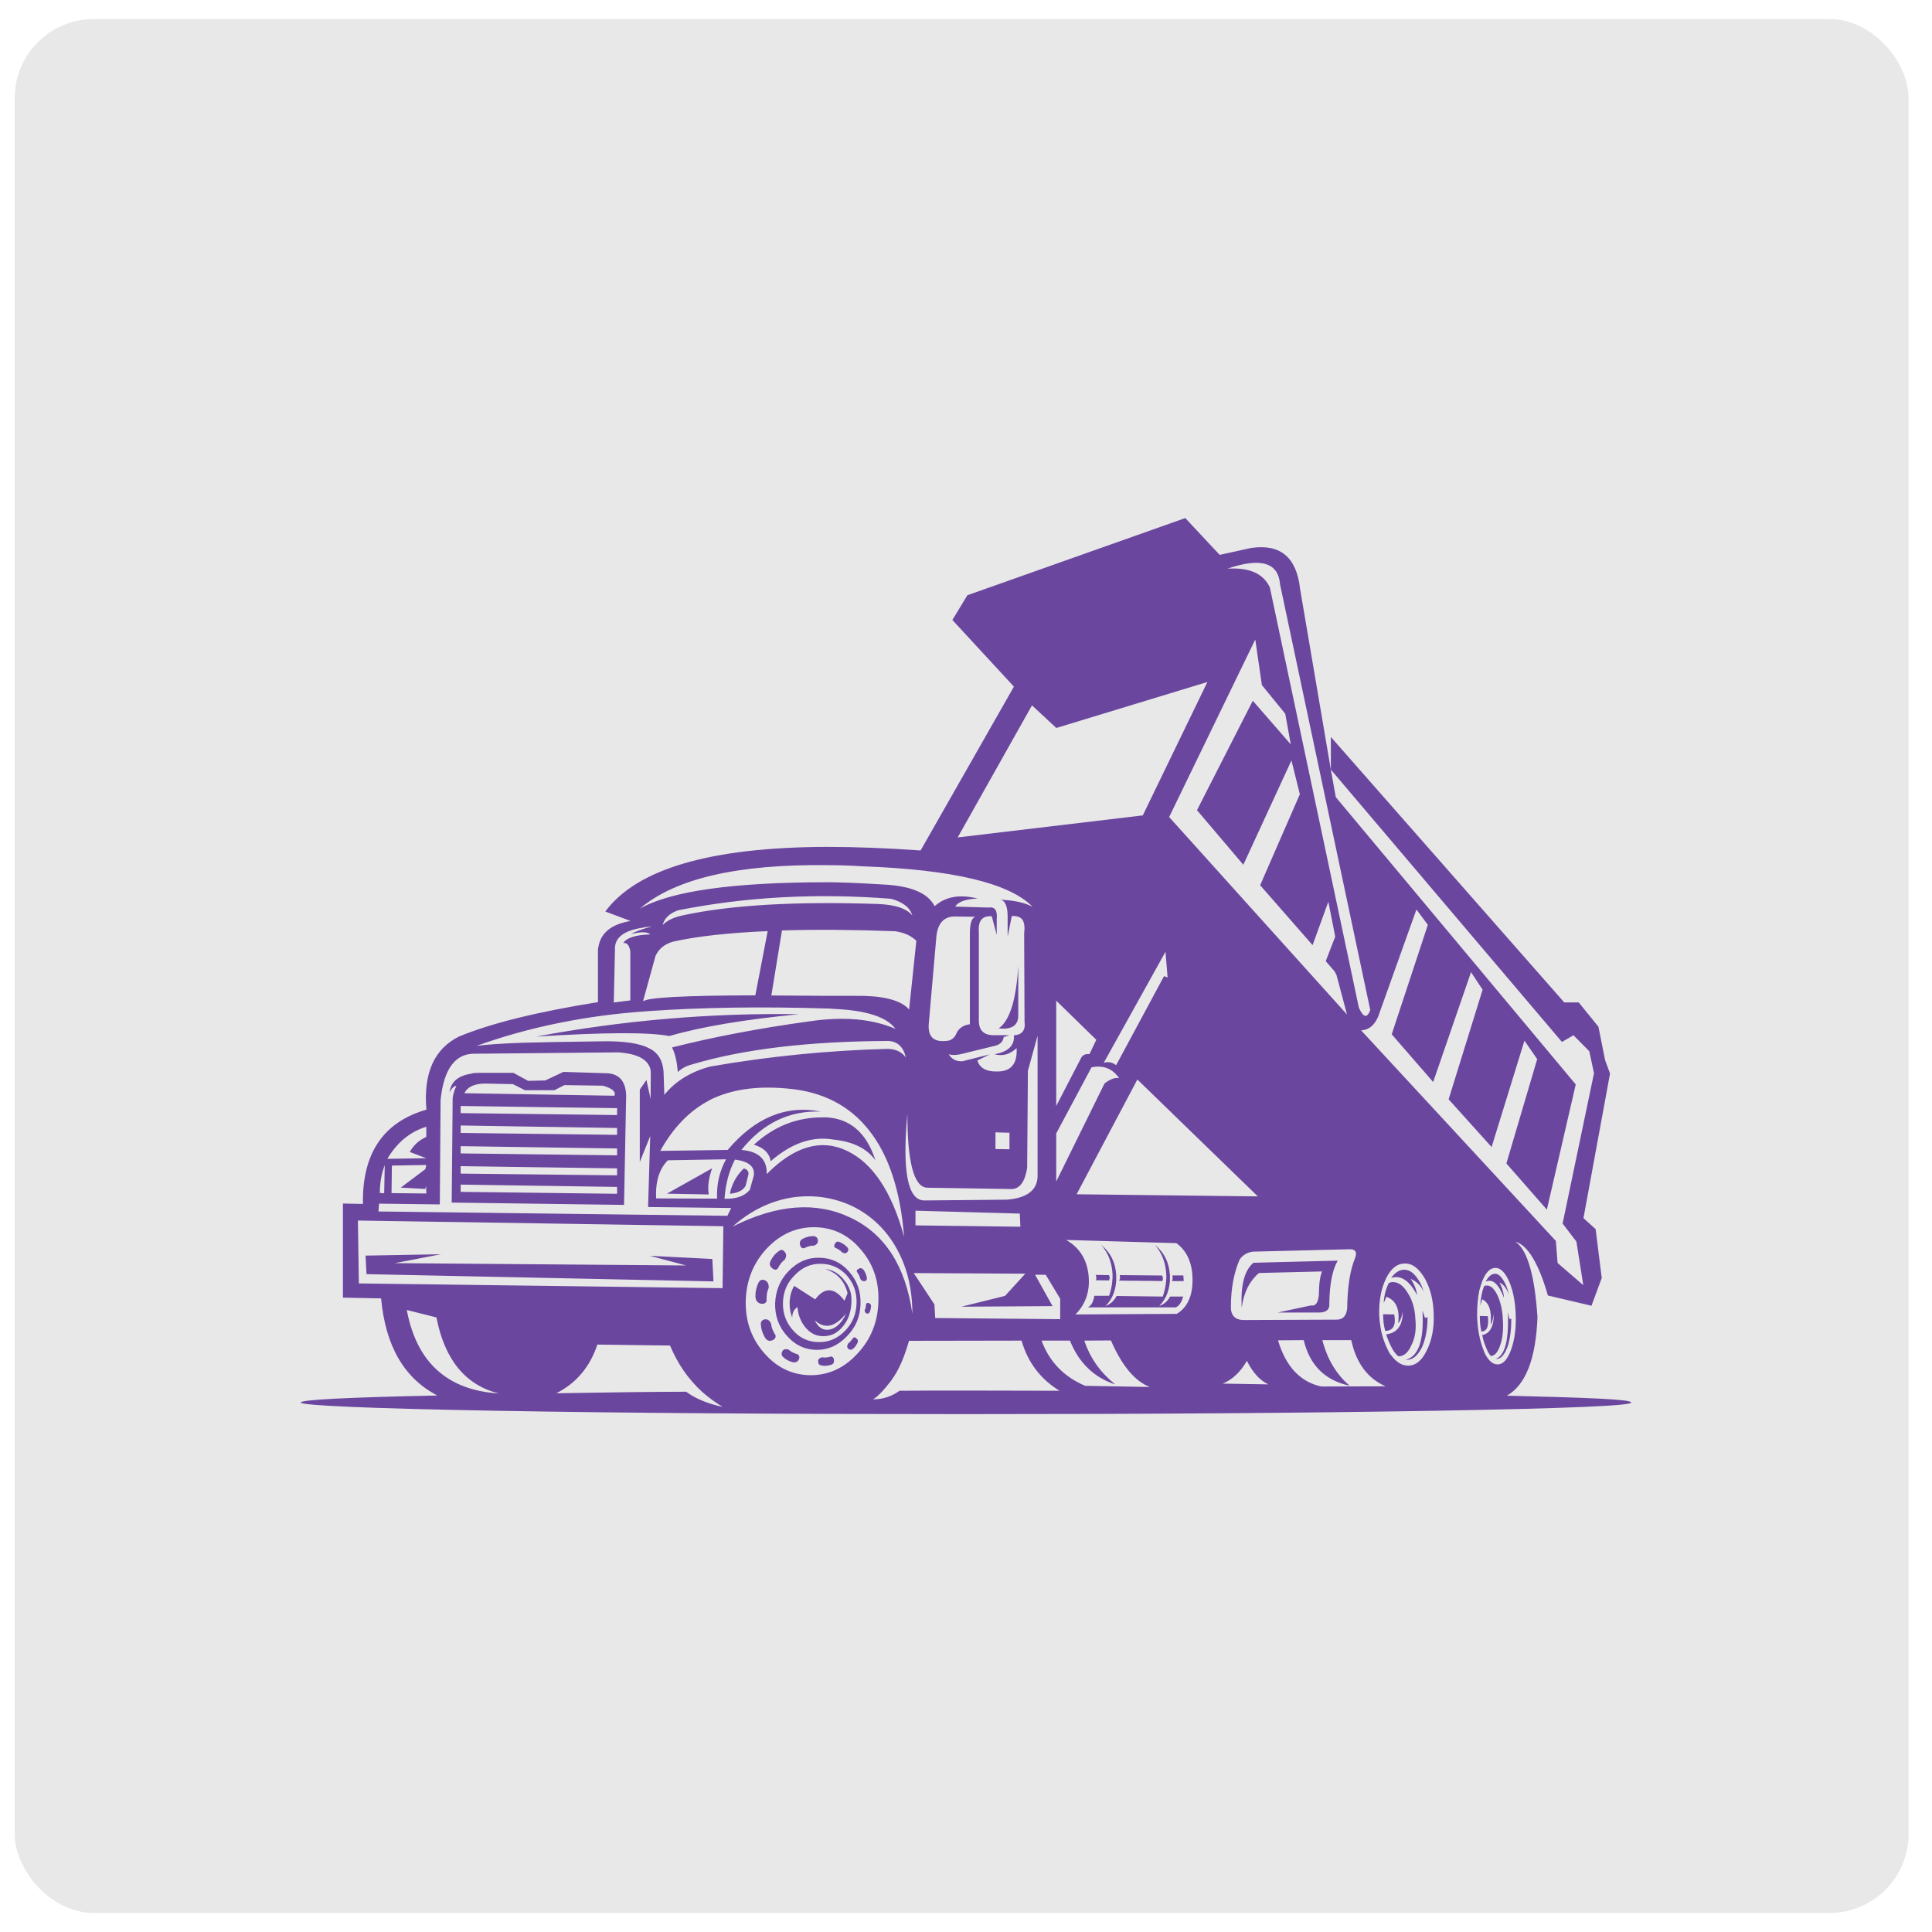
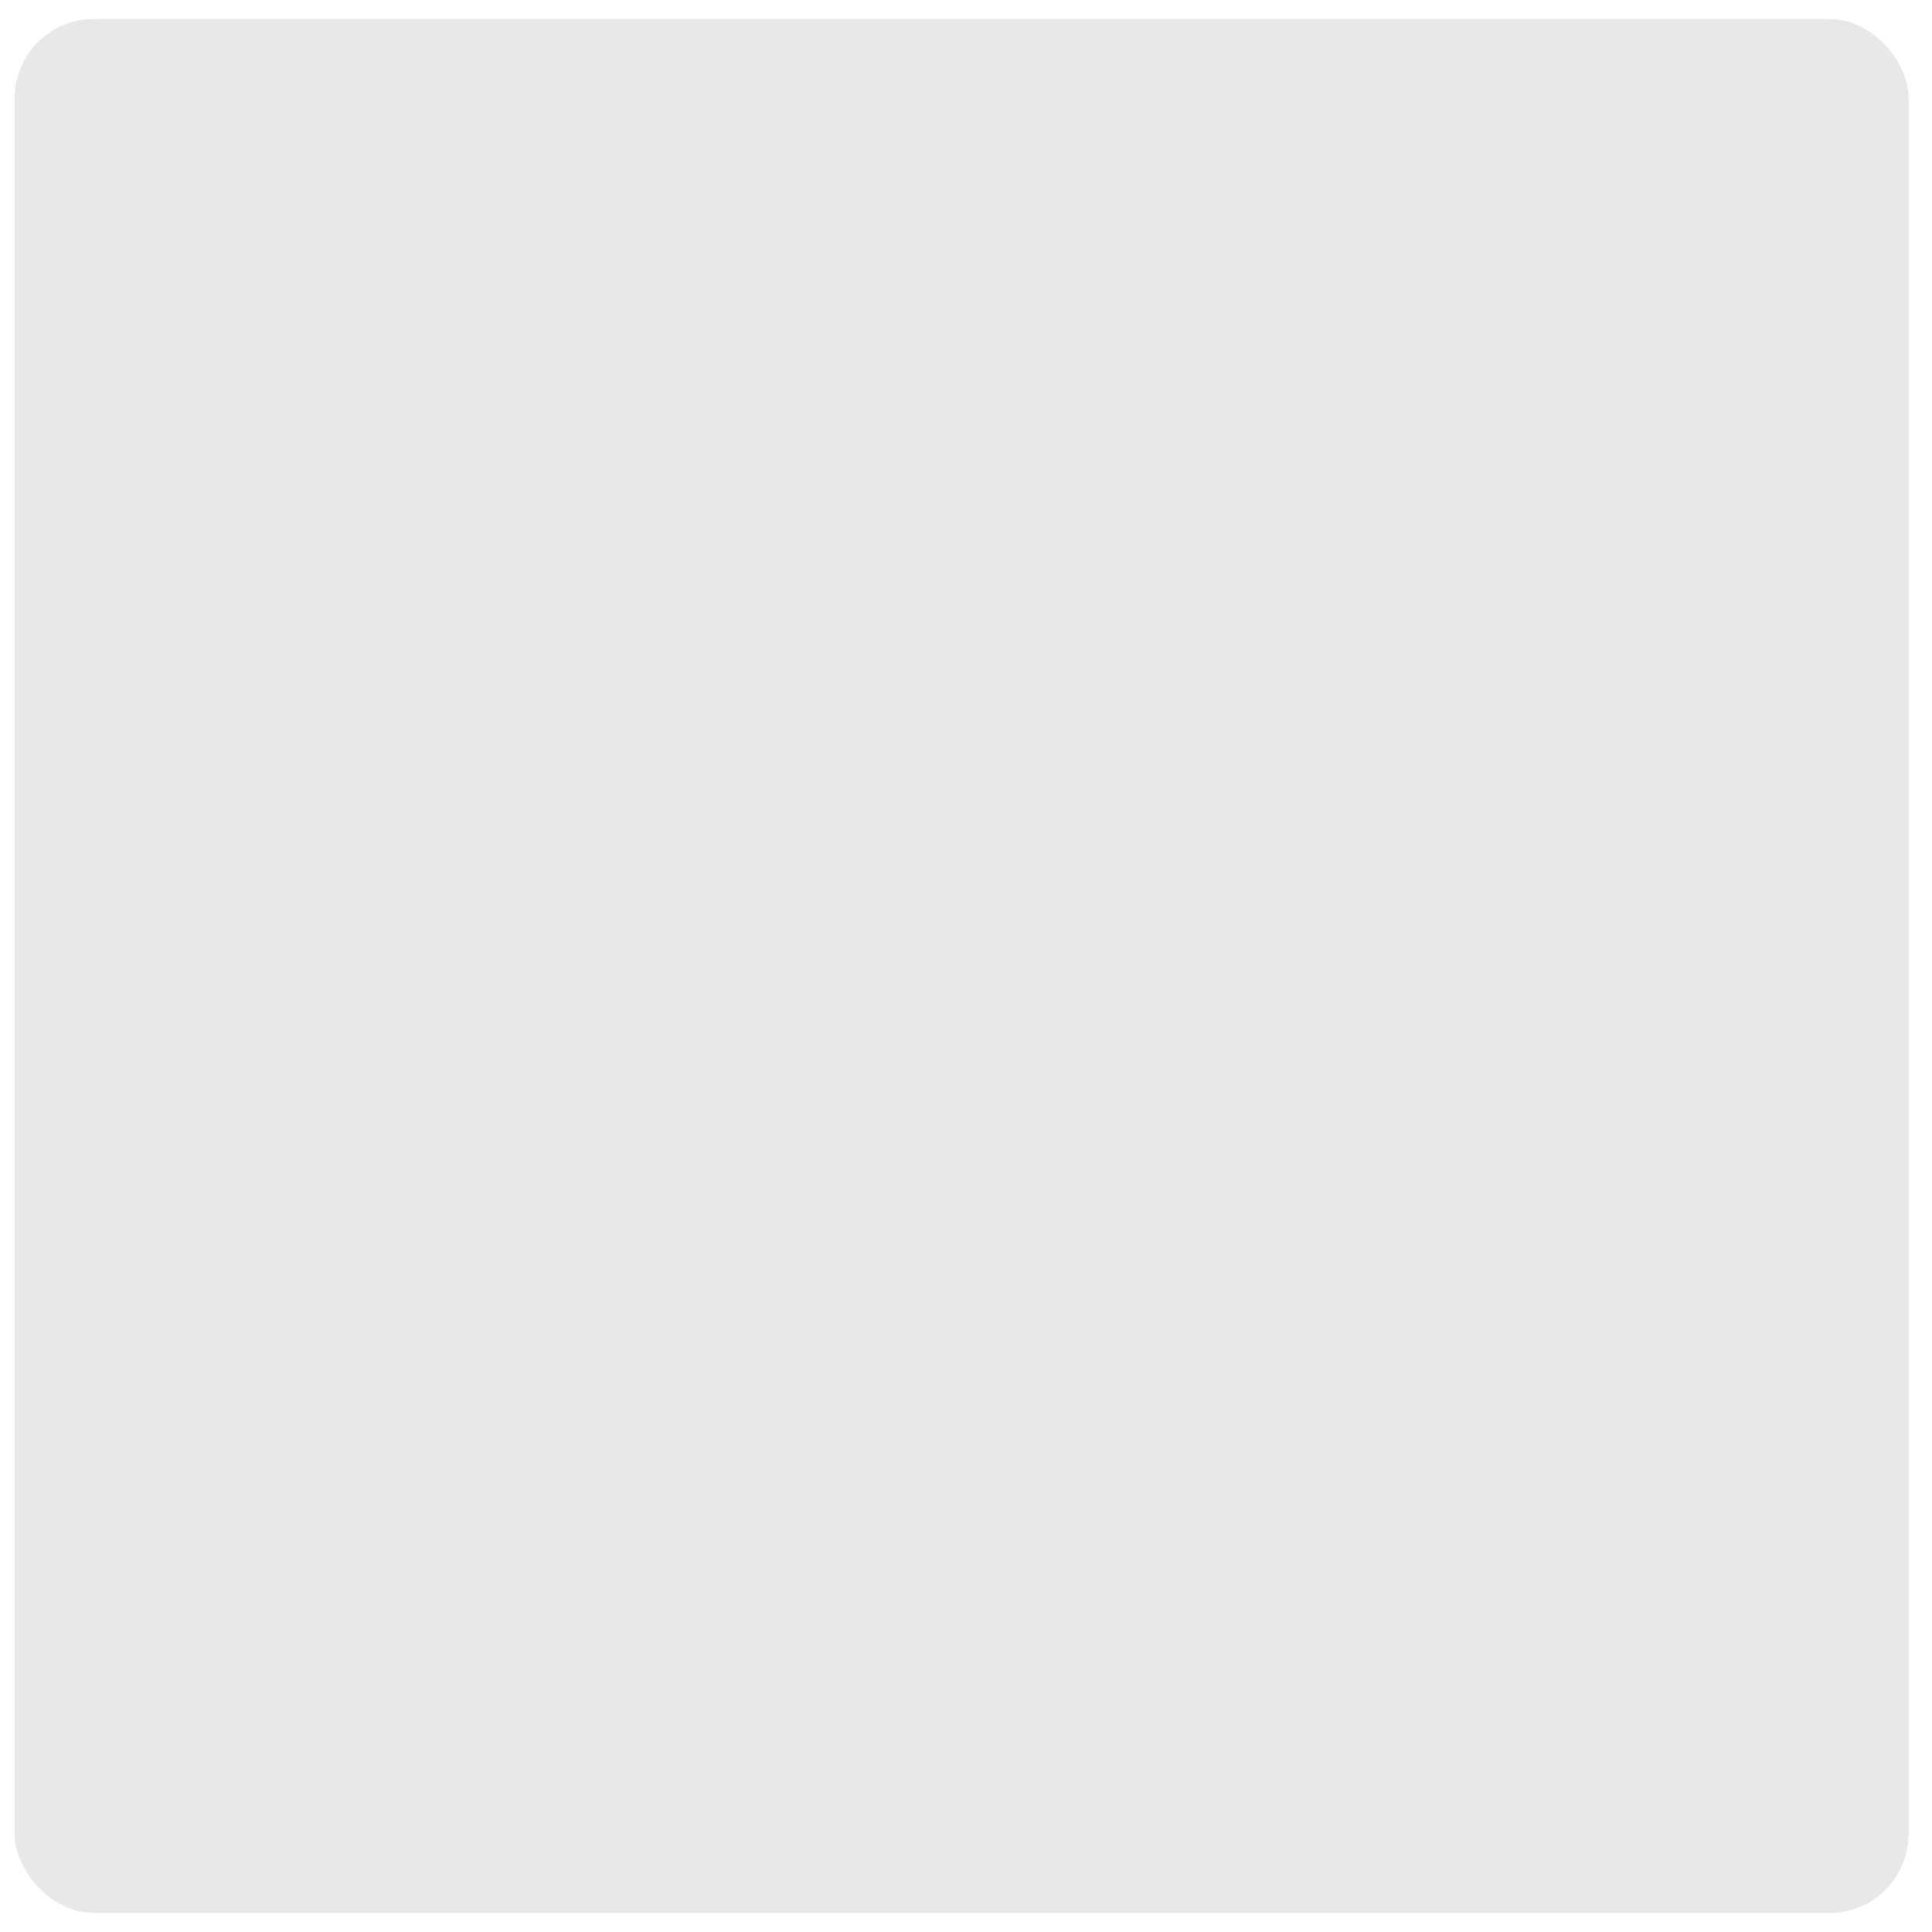
<svg xmlns="http://www.w3.org/2000/svg" id="Layer_1" data-name="Layer 1" viewBox="0 0 2000 2000">
  <defs>
    <style>      .cls-1 {        fill: #6b469f;      }      .cls-1, .cls-2 {        stroke-width: 0px;      }      .cls-2 {        fill: #d2d2d2;        opacity: .5;      }    </style>
  </defs>
  <rect class="cls-2" x="15.2" y="19.7" width="1960.6" height="1960.6" rx="81.9" ry="81.9" />
-   <path class="cls-1" d="M1345.8,609.2c-3.7-32.5-20.6-46.5-50.9-41.9l-32.3,7.1-35.6-38.1-225.6,79.9-15.5,25.6,63.7,69-96.6,169.6c-35.1-2.5-67.5-3.7-97-3.7-120.1.3-196.6,22.6-229.4,66.9l26.2,9.8c-19.7,3.3-30.7,12.1-33.2,26.3-.3.9-.5,1.8-.6,2.8v54.9c-62.5,10-110.5,21.8-143.8,35.6-25.7,12.7-37,38-33.8,75.7-44.7,12.9-66.6,45.4-65.7,97.6l-20.7-.4v97.4l39.5.8c4.5,49.2,23.9,82.7,58.2,100.5-94.3,2-141.4,4.4-141.4,7.3s67.2,6.1,201.6,8.5c134.6,2.4,296.9,3.5,487.1,3.5s352.5-1.2,486.9-3.5c134.6-2.4,201.8-5.2,201.8-8.5s-42.9-5-128.8-7.1c19.4-11,30-38,31.7-81.1-2.9-43.8-10.5-69.9-22.8-78.3,12.7,3.7,23.9,22.2,33.6,55.7l45.1,10.6,10.6-28.7-6.3-50.6-12.6-11.4,27.5-149.7-5.1-13.8-6.9-34.6-20.4-25.2h-15l-241.6-274.8v33.8l239.2,281.9,12-6.9,16.3,16.5,4.9,22.8-32.5,155.6,14.3,18.7,7.1,45.1-26.6-23-1.8-22.8-201.6-218c9.3-.4,15.9-7,19.7-19.9l37.6-105.2,11.8,15.9-37.4,113.3,42.9,49.4,39.2-113.7,12,18.1-35.2,113.5,44.5,49.4,34-110.1,13.2,19.1-31.9,108,41.9,47.8,29.9-129.6-248.4-297.4-5.1-28.3-31.9-187.5M1314.7,608.4c-6.7-14.7-21.4-21.2-44.1-19.7,34.6-11.8,52.8-6.4,54.5,16.3l93.4,440.6c-3.3,8.8-7.2,7.9-11.8-2.5l-92.1-434.8M1299.4,661.6l6.9,47.6,24.2,29.7,5.7,31.7-39.3-45.2-57.8,113.3,48,56.5,49.8-108,8.7,35-41.1,94.2,54.3,62,16.3-45,7.1,36.2-9.8,25.4,9.2,10.6,2,3.9,10.8,40.7-184.1-204.4,89.3-184.1M1431.4,1332c1.1-3.2,2.2-6,3.5-8.7,5.1-10.4,11.7-15.5,19.9-15.3,7.5,0,14.2,5.2,20.3,15.7,5.8,10.5,8.8,23,9.1,37.6.4,14.3-2.1,26.7-7.5,37.2-5,10.2-11.4,15.3-19.3,15.2-6.3-.1-12.1-3.7-17.3-10.8-1.2-1.3-2.2-2.9-3-4.7-1.8-3.5-3.4-7.2-4.7-11-2.7-8-4.3-16.8-4.7-26.6-.1-10.7,1.1-20.3,3.7-28.5M1531.5,1335.5c.9-3.2,1.8-6,2.7-8.7,3.7-9.6,8.3-14.3,14-14.3,5.4.1,10.2,5.1,14.4,14.8,4.1,10,6.2,21.8,6.5,35.6.3,13.5-1.4,25.2-5.1,35-3.7,9.8-8.3,14.7-13.8,14.5-4.6,0-8.7-3.3-12.4-10-.8-1.3-1.4-2.9-2-4.7-4.1-10.1-6.3-21.9-6.7-35.4-.1-10.1.7-19,2.4-26.8M1283.5,1303.6c2.9-4.3,7.3-7,13.4-7.9l101.3-2.5c5.4.3,6.8,3.5,4.3,9.8-5,12.3-7.6,29.4-7.9,51.3-.8,8-4.5,11.9-11.2,11.8l-95.6.4c-9.3,0-13.8-4.7-13.6-14.2.1-18.8,3.2-35,9.2-48.8M1397.2,1434.5c-13.8-11.7-23.2-27.4-28.3-47.2h29.9c5.2,23.9,17.1,39.8,35.6,47.8l-66.7.2c-21.8-4.8-36.7-20.8-44.7-47.8l26.6-.2c6.2,26,22,41.7,47.6,47.2M1265.8,1432.3c10.1-4.2,18.4-12.1,25-23.6,6,12.2,13.4,20.3,22.2,24.4l-47.2-.8M1068.3,730.2l25.2,23.4,156.4-47.6-66.9,138.1-191.6,22.8,76.9-136.7M665.6,960.2c2.9-.5,6-.9,9.2-1.2-10.4,2.9-17.6,5.5-21.6,7.9,10.6-2.5,17.3-2.4,19.9.4-15.2.5-24.5,3.5-27.9,8.9,3.8-.5,6.2,2.3,7.3,8.5v50.9l-17.1,2.2,1.2-54.5c-.7-12.5,9-20.1,29.1-23M456.1,1138.6c3.4-32.9,15.7-48.8,37-47.8l146.6-1.4c20.3,1.3,31.6,7.4,33.8,18.3.1.8.2,1.6.2,2.5l-.2,27.5-4.3-19.7-6.9,10v74.9l10.8-26.8-2.2,73.4,86,1-3.9,8.1-361.2-4.5.6-8.1,62.9.8.8-108.4M371.5,1328.6l-1-65.1,378.3,5.9-.8,64.1-376.5-4.9M441.3,1206l-1,4.3-25.4,19.1,25.4,1.4c.3-1.6.5-2.6.8-3.2l.2,7.9-36-.4.4-28.5,35.6-.6M397.7,1235.2l-4.5-.2c0-10.5,1.7-20.1,5.1-28.9l-.6,29.1M441.3,1176.9c-7.5,3.4-13.2,8.6-17.1,15.6l17.1,6.5-40.3.6c10-16.9,23.4-28,40.3-33.2v10.6M421.1,1356.1l30.7,7.7c8.5,43.8,30,70,64.5,78.7-53.3-3.4-85-32.2-95.2-86.4M575.9,1442.3c20.6-10.4,34.7-27.1,42.5-50.4l75.2,1c7.9,18.9,18.9,34.8,33.1,47.8,6.8,6,14,11.3,21.4,15.7-15.5-3.3-28.1-8.5-37.8-15.7-37.6.1-82.4.7-134.4,1.6M1035,931.3c5.6.6,8.3,7,8.1,19.1v19.3l4.3-21.4c5.3-.3,8.9,1,11,3.7,2,3.1,2.6,7.8,1.8,14l.4,91.5c1.2,8.9-2.5,13.7-11,14.3.8,10.6-6,17.1-20.2,19.5,8.3,2.4,15.9.3,23-6.3.9,16.1-5.7,24.2-19.9,24.2-11.5.3-18.4-3.6-20.7-11.4l12.8-6.3-28.3,7.1h-1.6c-5.6-.1-9.8-2.6-12.6-7.3,3.7,1.2,8.3,1.1,14-.4l32.3-7.9c6.4-1.2,10-4.3,10.6-9.4l6.1-2h-16.3c-10.2.1-15.4-4.8-15.5-14.8v-92.2c-.9-11.4,3.5-16.8,13.4-16.1l5.1,19.3v-16.5c.9-8.9-2-12.9-8.6-11.8l-34.4-1c3.2-5.1,11-7.9,23.4-8.3-18.6-4.7-33.5-2.1-44.7,7.9-6.7-13.4-24-20.9-51.9-22.4-28.2-1.7-48-2.5-59.4-2.4-97.2,0-161.8,9.1-193.8,27.3,36.5-31.1,101-46.1,193.8-45,11.8,0,24.1.4,36.8,1.2,93.5,3.4,152.1,17.4,175.9,41.9-8.1-4.3-19.4-6.8-33.6-7.3M989.2,948.8l20.7.2c-3.9.9-5.9,6.7-5.9,17.5v93.8c-6.2.8-10.6,3.5-13.4,8.3-2.2,6-6.2,9-11.8,9-12.7,1.2-18.5-4.9-17.3-18.3l7.9-90.5c1.6-13.6,8.2-20.3,19.9-20.1M1093.4,1145.1v-109.2l41.5,40.5-7.1,14.8c-4.3-.4-7.2,1-8.7,4.1l-25.8,49.8M1030.5,1172.2l14.5.4v17.1l-14.5-.2v-17.3M1064.3,1107.7l9.8-35.6v143c.8,16.1-9.8,25-31.7,26.8l-85.4.8c-17.3.1-23.2-29.8-17.7-89.7,0,50,6.7,75.5,20.2,76.5l88.5,1.4c8-.7,13.1-7.9,15.3-21.8l.8-101.3M1208.7,1011.9l-3.7-1.4-49.6,92.2c-3.8-3-8.1-3.9-12.8-2.5l63.9-114.9,2.2,26.6M1130,1104.9c12.2-2.5,21.7,1.3,28.5,11.2-4.1-.9-9.1.9-15.1,5.5l-50,101.5v-49.8l36.6-68.5M944.5,947.8c-5.8-7.3-17.7-11.3-35.8-12-85.5-2.9-152.8,1.1-202,11.8-9.3,2-16.2,5.3-20.7,10,1.6-6.8,6.8-11.9,15.7-15.2,69.9-14,143.5-18,220.7-12,12.3,3.4,19.7,9.2,22,17.3M734.6,1138.8c21.6-10.9,48.2-14.9,79.7-12,36.7,2.9,65.3,17.5,85.8,43.9,20.2,25.8,32.1,62.4,35.8,109.6-12.7-46.6-32.4-76.2-59-88.9-26.9-12.9-54.6-4.8-83.2,24,.5-15.2-8.2-23.5-26.2-25,22.2-27.7,49.6-40.9,82.2-39.7-35.9-7.1-68.1,6.2-96.4,39.7l-69.8,1c13.5-24.3,30.5-41.8,51.1-52.5M843.4,1270.4c19,.3,34.9,7.9,47.6,23,13,14.9,19.1,33,18.3,54.1-.6,21.2-7.9,39.2-21.8,53.9-13.8,15-30.2,22.4-49.2,22.2-18.9-.4-34.8-8.3-47.8-23.6-13-15.1-19.1-33.1-18.5-54.1.8-21.1,8.1-39,22-53.7,14-14.7,30.5-22,49.4-21.8M967.1,1350l-21.2-32.1,115.5.6-21,23-45.2,11.2,94.4-.6-18.1-32.5h11l15,24.8v21.2l-129.4-1.2-.8-14.6M926,1288.7c3.8,6.3,7.1,13,9.8,20.1,5.8,15.5,8.7,32.6,8.7,51.3-7.1-49.6-28.5-82.8-64.3-99.7-35.3-16.8-75.8-13.7-121.7,9.3,18.1-16.1,38.2-26.1,60.4-29.9,21.2-3.3,41.4-.8,60.6,7.5,19.5,8.8,35.1,22.6,46.6,41.5M947.7,1268.4v-15.1l108,3,.6,13.6-108.6-1.4M760.8,1200.4c14.4,1.8,20.9,7.4,19.5,16.7l-4.1,14.6c-5.5,6.6-14.2,9.6-26.2,9.2,1.1-15.3,4.7-28.8,10.8-40.5M751.6,1200.1c-6.8,12.3-9.9,25.9-9.3,40.7l-63.1-.2c-.8-17.4,3.3-30.6,12.2-39.5l60.2-1M923.1,1428.3c7-9.3,12.9-22.8,17.9-40.3l116.5-.2c6.5,22.6,19.7,39.9,39.3,51.9-31.5-.1-63.7-.2-96.8-.2-23.3,0-46.3,0-68.8.2-8.1,5.9-17.3,8.9-27.5,8.9,4.7-2.6,11.2-9.4,19.5-20.2M1217.8,1286.9c11,8.1,16.6,20.7,16.7,37.8.1,16.9-5.3,28.7-16.3,35.4l-104.9.6c10.6-10.6,15.2-24.1,13.6-40.3-1.7-16.7-9.4-28.9-23.2-36.8l114.1,3.3M1078.3,1387.8h29.3c9.3,23.1,25,38.2,47,45.4-15.5-12.3-26.2-27.5-32.1-45.4l27.5-.2c11.4,26.2,24.8,42.3,40.3,48.2l-66.9-1.2c-22-9.3-37.1-24.9-45.2-46.8M1114.5,1236.3l62.9-118.8,124.7,121-187.7-2.2M672.9,1085.7c-10.1-5.8-27.5-8.3-52.3-7.7-37.8.5-63.7,1-77.9,1.4-23.1.8-39.5,1.9-49.4,3.3,54.7-19.7,114-31.7,178-36,55.3-3.9,116.9-4.8,184.7-2.7h.6c2.1,0,4.1.1,6.1.4,33.8,1.4,55.3,8.3,64.3,20.7-24-10.4-53.5-13-88.5-7.9-52.5,7.2-100.1,16.3-142.8,27.1,3.3,6.7,5.2,15.2,5.9,25.4,4.3-3.8,9.1-6.4,14.4-7.7,53.4-16,121.4-24.1,204-24.4,9.4.7,15.3,6.4,17.7,17.1-4.3-5.9-10.7-8.9-19.3-8.9-61.2,1.6-122.4,7.7-183.3,18.3-20.1,5.4-35.9,15.1-47.4,29.3l-.8-24.2c-.8-11.2-5.4-19-14-23.6M665.6,1036.7l13-47.2c3.5-7.5,9.7-12.4,18.5-14.8,24.9-5.5,57.4-9.1,97.6-10.8l-12.8,66.5c-73.7.1-112.5,2.2-116.3,6.3M927,964.1c9.1,1.3,16.3,4.6,21.6,9.8l-7.5,71.2c-.5-.5-1.1-1.1-1.6-1.8-9.3-8.6-27.3-12.8-53.9-12.4h-29.7l-57.4-.4,11-67.3c34.2-1.1,73.4-.8,117.4.8M692.9,1072.5c33-9.6,77.7-17.1,134-22.6-91-1.4-181.7,6.3-272,23.2,70.3-4.5,116.3-4.7,138.1-.6M1225,1320.3h-11.4c.5,2.4.4,4.3-.4,5.9h12.2l-.4-5.9M1159.2,1320c.5,2.6.3,4.5-.8,5.7l44.8.4c.9-1.5.9-3.4-.2-5.7l-43.9-.4M1148.1,1325.5c.9-2.4.9-4.2-.2-5.5l-13.6-.2c.9,2.4.9,4.2,0,5.5l13.8.2M1151.7,1320c0,1.8,0,3.7-.2,5.5-.4,5.4-1.5,10.7-3.4,15.9h-15.3c-.9,6.2-3.1,10.2-6.7,12h90.7c.4-.1.8-.3,1.2-.4,3-1.8,5.3-5.4,6.9-10.8h-13.6c-2.5,4.6-6.2,7.9-11.2,9.8.3-.4.6-.8,1-1.2,2.4-2.6,4.3-5.5,5.9-8.6,2.2-4.7,3.6-10,4.1-15.9v-5.9c-.7-13.1-5.8-23.7-15.5-31.7,7.1,8.3,10.9,18,11.6,29.3,0,.8,0,1.6.2,2.4,0,1.8,0,3.8-.2,5.7-.5,5.4-1.7,10.7-3.5,16.1l-47.8-.6c-2.5,4.8-6.3,8.3-11.4,10.4.3-.4.6-.8,1-1.2,2.6-2.7,4.7-5.9,6.3-9.4,2.1-4.6,3.3-9.8,3.7-15.7v-5.7c-.7-12.9-5.8-23.3-15.5-31.3,7.1,8.3,10.9,18,11.6,29.3,0,.7,0,1.3.2,2M737.2,1209.4l-46.8,26.3,43.3.8c-1.3-8-.1-17,3.5-27.1M774.4,1217.3c.1-.5.3-1.1.4-1.6.3-3.3-1.4-5.3-4.9-6.1-7.7,7.6-12.5,16.3-14.3,26.2,8.5-.9,14-3.7,16.3-8.4l2.5-10M847,1409.1c-.1,2.4.8,3.8,2.8,4.3,3,.8,6.3.6,10-.4,2.6-.6,3.8-2.2,3.5-4.7,0-2.4-1-3.7-3-4.1-3.8,1.2-6.8,1.4-9.1.8-2.9.7-4.3,2-4.3,4.1M878,1390.8c-1.3,2.2-1.3,4,0,5.3,1.1,1.2,2.4,1.4,4.1.8,2.1-1.3,3.9-3.4,5.3-6.3,1.2-2,.9-3.7-.8-5.1-1.2-1.3-2.4-1.5-3.5-.4-1.8,2.7-3.6,4.6-5.1,5.7M810,1398.6c-1.3,2.2-1.2,4.2.4,5.9,2.6,2.6,6,4.5,10.2,5.7,2.9.5,5-.4,6.3-2.7,1.1-2.4.7-4.2-1.2-5.5-4.2-1.3-7.3-2.9-9.3-4.9-3.1-.9-5.3-.4-6.5,1.6M798.2,1370.1c-1.6-3.3-3.7-4.7-6.5-4.3-2.9.5-4.3,2.4-4.1,5.5.3,4.5,1.7,8.8,4.1,13,1.8,3.2,4.2,4.3,7.1,3.4,3-.9,4.4-2.7,4.1-5.3-2.9-4.7-4.5-8.8-4.7-12.2M782,1342.4c.3,3.8,2,6.2,5.3,7.1,3.3.7,5.4-.3,6.3-2.7-.3-5.8.5-10.3,2.2-13.6.1-4.1-1.2-6.7-4.1-7.9-2.9-1.2-5-.3-6.5,2.5-2.2,4.5-3.3,9.3-3.2,14.6M806.4,1295c-3.5,2.4-6.3,5.5-8.3,9.5-1.8,3.3-1.6,5.9.8,7.9,2.2,2.2,4.3,2.6,6.1,1,2.4-4.6,4.8-7.7,7.3-9.3,2-3.3,2-6,0-8.1-1.6-2.4-3.5-2.7-5.9-1M899.1,1348.9c-1.3-.4-2.2,0-2.6,1.4-.1,2.7-.6,4.7-1.4,5.9,0,1.8.7,3,2,3.5,1.3.4,2.3,0,3-1,.9-2,1.4-4.1,1.6-6.5,0-1.8-.9-2.9-2.6-3.3M890.8,1350.2c.5-13.2-3.5-24.6-12-34-8.1-9.3-18.3-14-30.5-14.2-12.2-.3-22.7,4.3-31.7,13.6-8.9,9-13.6,20.2-14.2,33.4-.3,13.1,3.7,24.3,12,33.6,8.3,9.6,18.4,14.5,30.5,14.8,12.2.1,22.7-4.5,31.7-14,9.1-9.1,13.8-20.1,14.2-33.2M876.7,1320.5c7.1,8,10.4,17.6,10,28.9-.4,11.3-4.4,20.7-12,28.3-7.7,8-16.9,11.9-27.5,11.6-10.5-.1-19.3-4.2-26.3-12.2-7.2-8-10.7-17.6-10.4-28.9.4-11.3,4.5-20.7,12.4-28.3,7.6-8,16.7-11.9,27.1-11.6,10.6.1,19.5,4.2,26.8,12.2M877.4,1338.8l-3.2,7.7c-10.4-13.9-20.5-14.4-30.3-1.4l-21.8-14c-2.9,5.1-4.5,10.8-4.7,17.1-.1,5.9.8,11.2,2.7,15.9,0-5.1,1.8-8.8,5.5-11,.5,7.5,2.9,14,7.1,19.7,5.3,7,11.7,10.4,19.3,10.4,2.1,0,4.1-.2,6.1-.6,5.3-1.2,10-4.2,14.2-9.2,2.4-2.9,4.3-5.9,5.7-9.1,2-4.6,3.1-9.8,3.4-15.7.1-3.3,0-6.5-.6-9.6v-.2c-1.4-5.6-4.1-10.5-7.9-14.8-5.1-6-11.3-9.5-18.7-10.4,12.5,4.2,20.2,12.6,23.2,25.2M859.5,1376.2c-7,1.6-12.3-1.6-16.1-9.4,10.4,9.4,21.2,7.1,32.5-7.1-4.2,9.2-9.6,14.7-16.3,16.5M897.3,1322.5c-.5-2.9-1.6-5.4-3.1-7.7-1.7-2-3.4-2.5-4.9-1.6-2.1.9-2.8,2.1-2.2,3.5,2,2.6,3.1,5.1,3.5,7.3,1.5,2,3.1,2.7,4.9,2.2,1.6-.6,2.2-1.9,1.8-3.7M842.6,1279.6c-3.8-.1-7.5.7-11.2,2.6-2.7,1.2-3.9,3.3-3.3,6.3.6,2.6,2,3.9,4.1,3.7,4.1-2,7.5-2.9,10.4-2.7,3-1.1,4.4-2.9,4.1-5.5-.3-2.6-1.7-4.1-4.1-4.3M864.5,1287.3c-1.3,1.8-1.3,3.3,0,4.3,3.3,1.4,5.7,3.1,7.3,4.9,2.4,1.3,4.2,1.1,5.5-.6,1.2-1.4,1.2-3,0-4.5-2.2-2.4-4.8-4.2-7.7-5.5-2.4-1.1-4.1-.6-5.1,1.4M853.3,1156.7h-1c-27.1-.3-51.1,9.2-71.8,28.3,10.2,3.1,16,8.8,17.3,17.1,21.6-18.8,43.3-26.2,65.1-22.4,20.1,2.1,34.5,9.2,43.3,21.4-9.3-29.1-27-43.9-52.9-44.5M1054.1,1051.8v-51.9c-2.1,35.3-8.9,56.9-20.3,64.7,13.3,1.4,20-2.8,20.3-12.8M378.4,1299.7l1,19.3,359.2,7.5-1.2-23.2-64.7-3.3,37.6,10-301.6-2.4,47.8-9.2-78.1,1.4M492.3,1110.7c-1.7,0-3.3.3-4.7.8-13.4,2.1-20.8,8.4-22.2,19.1,2.4-4.3,4.7-6.5,7.1-6.5-1.8,3.4-3.1,7.5-3.9,12.4l-1,108.4,178.4,2.4,2.2-113.5c-.6-15.2-7.8-22.8-21.4-22.8l-43.5-1.4-18.9,8.9-17.7.4-15.2-8.3h-34.8c-1.6,0-3,0-4.3.2M502.1,1121.7l28.9.6,12.4,6.3h30.5l10.4-5.3,39.7.6c9.8,2.7,13.8,6.2,12,10.4l-155.2-2.6c3-6.5,10.1-9.9,21.2-10M476.9,1172.8v-7.7l161.9,2.6v7.1l-161.9-2M476.9,1152.4v-7.5l161.9,2.3v7.1l-161.9-2M638.8,1209.6v7.1l-161.9-1.8v-7.7l161.9,2.3M638.8,1188.9v7.1l-161.9-2v-7.5l161.9,2.4M638.8,1228.7v7.1l-161.9-2v-7.5l161.9,2.4M1365.3,1340.2c-.7,8.4-3.4,12.1-8.3,11.2l-34.2,7.3h40.7c9.1.5,13.2-2.7,12.6-9.6.3-19.9,3.2-34.6,8.7-44.1l-87.2,2.2c-9.3,7.6-13.4,23.2-12.2,46.6,2-15.5,7.9-27.5,17.9-36l65.3-1.6c-2.1,4.7-3.2,12.7-3.3,24M1548.4,1406.7c.3,0,.6,0,1,0,4.3.1,8.1-4.2,11.4-13,2.5-8,3.7-17.5,3.7-28.5l-2,.2-1.6-6.9c1.2,29-3,45-12.6,48.2M1531.9,1362.3v.2c0,5.9.5,11.2,1.6,15.9,5.8-.1,8-5.4,6.7-15.9l-8.3-.2M1536.1,1331.8c-2.1,5.8-3.3,12.3-3.7,19.5l2-6.3c7.1,3.5,10,12.2,8.7,26,1.3-1.2,2.4-4.8,3.3-11,0,13.2-4,20.6-12,22,.8,4.2,1.9,8.1,3.4,11.6,1.7,4.6,3.5,8,5.5,10.2,4.1-.4,7.2-3.9,9.5-10.6,2.6-7.1,3.6-15.7,3-25.8-.3-9.8-2-18.4-5.3-25.8-3.3-7.2-7-10.8-11-10.8s-2.1.3-3.2,1M1547.7,1318.6c-3.7,0-6.9,2.7-9.8,8.2,7.1-3.4,13.5,2.2,19.1,16.9-.4-5.6-2-11-4.7-16.1,4.6,2.4,7.9,6.8,9.8,13.2-.7-3.3-1.5-6.3-2.6-9.1-3.7-8.7-7.6-13.1-11.8-13.2M1431.8,1360.5v.2c0,6.2.7,11.9,2.2,17.1,8.3-.3,11.4-6,9.3-17.1l-11.4-.2M1475.1,1364.2l-2.6-7.5c1.8,30.7-4,47.7-17.5,51,.3,0,.7,0,1.4,0,6.2,0,11.5-4.5,15.9-13.6,3.7-8.7,5.5-18.8,5.5-30.5l-2.7.6M1467,1341c-.7-6-2.9-11.7-6.7-17.1,6.4,2.6,11,7.3,13.8,14-1.1-3.5-2.3-6.7-3.7-9.5-5-9.3-10.5-14-16.5-14-5-.1-9.6,2.7-13.8,8.5,10-3.3,19,2.7,27,18.1M1442,1327.2c-1.4,0-2.9.3-4.3,1-3.1,6-4.9,12.9-5.3,20.7l2.8-6.5c10,3.7,14,12.8,12.2,27.3,1.8-1.4,3.4-5.3,4.7-11.6,0,14-5.7,21.8-17.1,23.2.5,2,1.2,3.9,2,5.7.8,2.2,1.8,4.5,3,6.7,2.2,4.7,4.8,8.2,7.7,10.4,5.6-.1,10-3.9,13.2-11.2,3.9-7.3,5.4-16.4,4.3-27.1-.4-10.5-2.9-19.5-7.7-27-4.5-7.6-9.6-11.5-15.4-11.6Z" />
</svg>